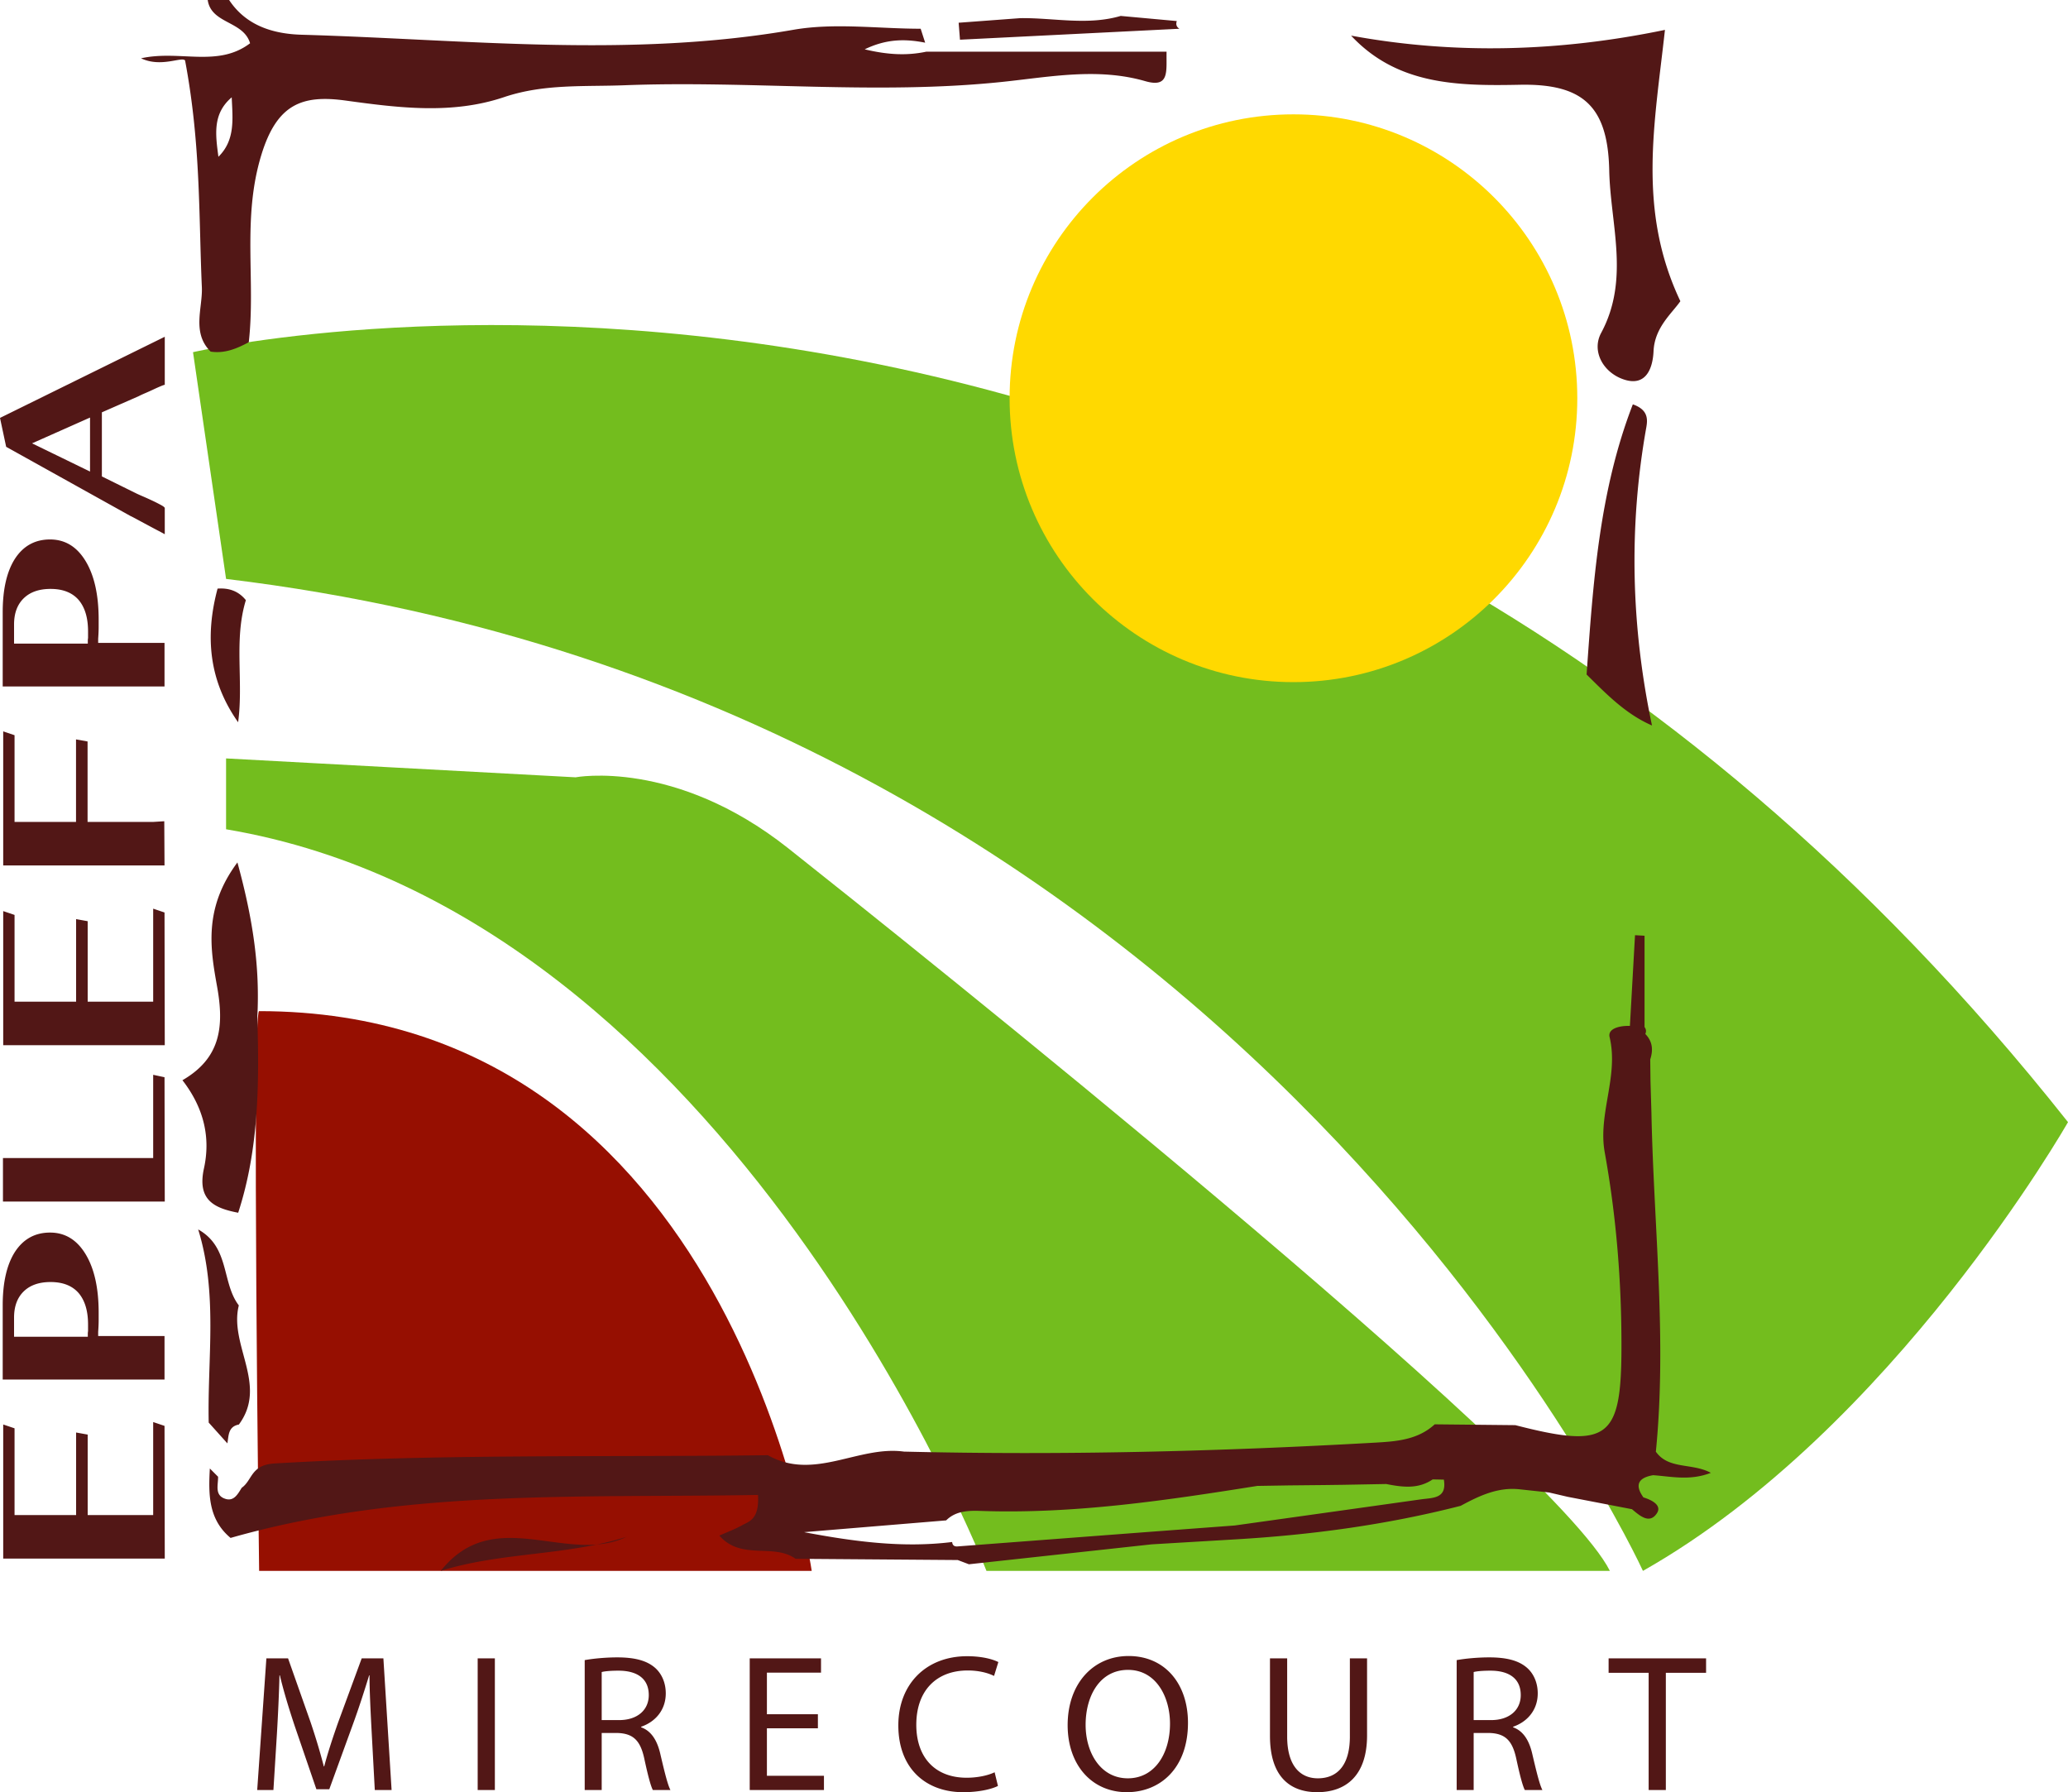
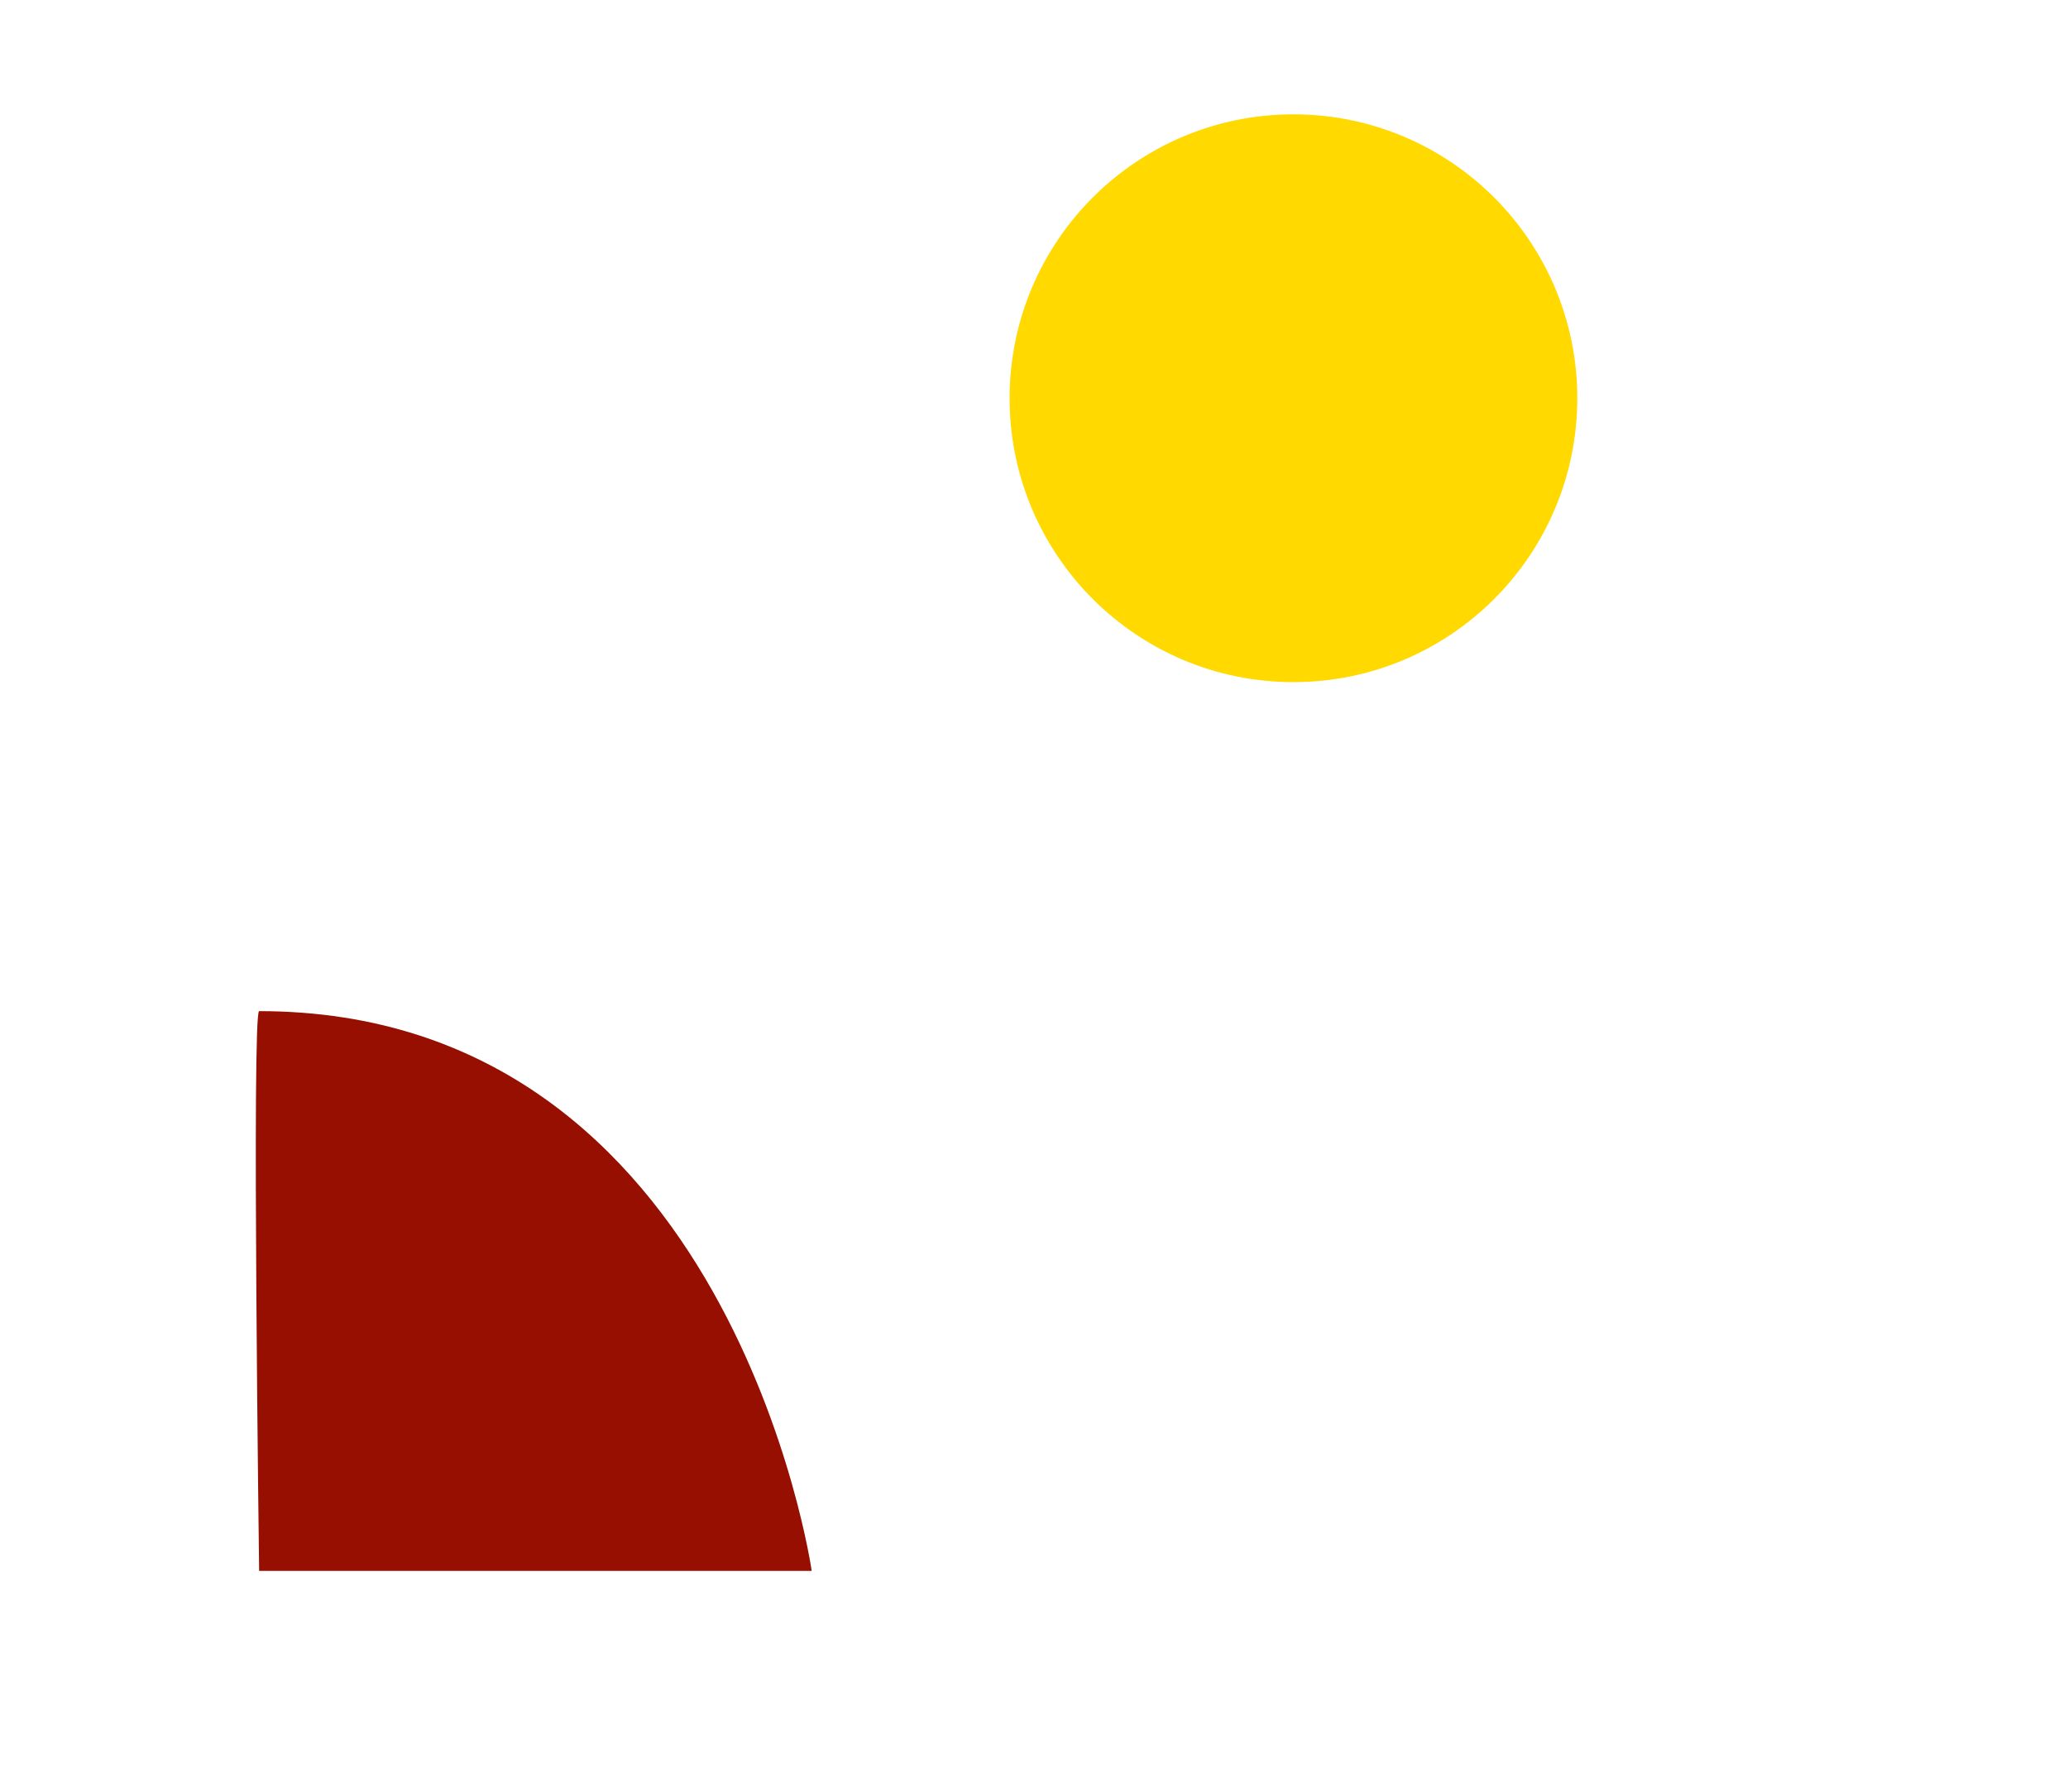
<svg xmlns="http://www.w3.org/2000/svg" width="600" height="519.894" viewBox="0 0 600 519.894">
-   <path d="M56 102.164l9.592 65.773c295.98 35.627 411.083 287.759 411.083 287.759C549.3 414.587 600 325.519 600 325.519 365.683 29.54 56 102.164 56 102.164zm172.655 143.88c-32.887-26.036-61.663-20.555-61.663-20.555l-101.4-5.481v20.554c146.62 24.665 220.615 215.134 220.615 215.134h180.876c-16.443-32.887-205.542-183.618-238.428-209.653z" fill="#73bd1e" />
  <path d="M75.184 293.318c-2.167 0 0 162.377 0 162.377h160.322S212.212 293.318 75.184 293.318z" fill="#960f01" />
  <circle cx="375.275" cy="115.524" r="82.354" fill="#ffd900" />
-   <path d="M440.925 24.591c18.36-.37 25.58 6.227 25.97 24.844.327 15.631 6.038 31.542-2.343 47.14-2.885 5.369.679 11.679 6.824 13.585 6.335 1.965 8.165-3.55 8.374-8.254.308-6.918 5.265-10.913 7.784-14.53-12.54-26.45-7.477-51.413-4.473-78.706-30.81 6.388-61.193 7.177-91.064 1.664 13.354 14.295 30.834 14.621 48.928 14.257zM480.72 438.99c1.543-2.345-1.524-3.888-3.9-4.606-2.66-3.715-1.394-5.721 2.812-6.447 5.328.38 10.698 1.672 16.742-.686-5.525-2.956-12.214-.886-15.95-6.13 3.256-32.81-.635-65.52-1.283-98.272-.092-3.058-.184-6.116-.274-9.174-.026-2.122-.05-4.245-.074-6.368.895-2.72.672-5.225-1.428-7.36.322-.72.246-1.387-.226-2.009v-26.49l-2.764-.158c-.494 8.771-.988 17.543-1.48 26.316-2.697-.096-6.511.64-5.89 3.262 2.698 11.386-3.441 22.21-1.413 33.442 3.395 18.794 4.901 37.75 4.851 56.852-.068 26.274-3.982 29.162-30.783 22.264l-23.397-.24c-4.967 4.567-11.308 4.972-17.448 5.32-45.477 2.572-90.989 3.69-136.544 2.592-13.221-1.812-26.113 8.614-39.484 1.047-47.7.596-95.413-.434-143.108 2.392-6.98.413-6.396 4.838-9.548 7.058-1.093 1.756-2.222 3.956-4.642 3.235-3.343-.996-2.161-4.038-2.215-6.44l-2.392-2.396c-.41 7.435-.452 14.76 6.015 20.143 50.413-14.363 101.808-11.534 153.027-12.467.4 7.164-2.58 7.65-4.668 8.822-2.027 1.138-4.241 1.94-6.549 2.969 6.383 7.303 15.646 2.098 22.12 6.732l47.046.357 3.244 1.231c17.64-1.925 35.283-3.848 52.927-5.77v-.004c8.129-.485 16.26-.967 24.39-1.448 22.078-1.295 43.91-4.23 65.366-9.736 5.382-2.904 10.85-5.522 17.252-4.772l8.368.898c1.784.416 3.568.831 5.356 1.25a60795.24 60795.24 0 0 0 18.72 3.606c2.229 1.866 5.084 4.436 7.224 1.185zm-68.465-4.041c-18 2.537-36.002 5.053-54.004 7.576l-24.434 1.825c-18.692 1.419-37.384 2.836-56.077 4.254l.023.678-.023-.677c-.911.05-1.407-.379-1.488-1.287-14.322 1.787-28.535-.129-42.978-2.857l41.24-3.414c2.825-2.812 6.563-2.861 10.046-2.743 27.062.923 53.663-3.029 80.246-7.26 1.42-1.476 2.85-2.264 4.29-2.374-1.44.11-2.87.898-4.29 2.376l9.232-.148 9.392-.093c1.267-1.503 2.546-2.082 3.837-1.728-1.29-.354-2.57.225-3.837 1.73l6.173-.08 12.598-.232c2.768-2.076 5.724-2.253 8.727-1.966-3.003-.287-5.96-.11-8.728 1.969 4.622.906 9.22 1.553 13.465-1.341l3.234.066c.004 0 .007.002.01.003.951 5.576-3.235 5.24-6.654 5.723zM69.305 413.245c8.52-11.522-2.916-23.037-.014-34.558-5.032-6.589-2.56-16.883-11.79-22.037 5.763 18.627 2.649 37.391 3.052 56.025l5.418 6.031c.398-2.255.198-4.874 3.334-5.461zm58.569 42.45c14.797-4.624 30.325-4.526 45.325-7.66-15.35 1.262-32.235-8.774-45.325 7.66zm345.869-338.398c-9.783 25.27-11.53 51.83-13.417 78.366 5.743 5.674 11.371 11.496 18.975 14.79-6.038-28.694-6.812-57.483-1.662-86.403.435-2.442.57-5.188-3.896-6.753zM59.174 338.945c-1.994 9.1 2.849 11.5 9.934 12.86 6.036-18.525 6.123-37.63 5.55-56.8.748-14.108-1.106-27.806-5.773-44.816-9.95 13.349-7.823 25.274-5.884 36.097 2.064 11.522 1.005 20.687-10.068 27.075 6.409 8.274 8.146 16.893 6.241 25.584zm3.951-168.196c-3.649 13.665-2.61 26.62 5.964 38.77 1.6-11.951-1.283-23.902 2.246-35.418-2.113-2.64-4.917-3.593-8.21-3.352zM173.2 448.034c2.918-.24 5.78-.883 8.55-2.2-2.824.895-5.678 1.6-8.55 2.2zM53.7 17.544c4.589 24.392 3.946 45.116 4.866 65.766.268 6.007-3.01 13.19 2.546 18.686 4.067.628 7.61-.874 11.068-2.721 2.024-17.956-1.988-35.84 3.62-54.248 4.537-14.89 11.877-17.586 24.489-15.854 15.398 2.116 30.89 4.081 45.957-.998 11.57-3.9 23.159-2.991 35.007-3.446 36.517-1.4 73.054 2.846 109.524-.968 13.799-1.443 27.657-4.203 41.49-.22 7.153 2.06 6.08-2.871 6.194-8.553h-69.683c-5.59 1.184-11.134.94-17.9-.677 6.367-3.084 11.88-3.05 17.53-1.93l.013-.003-1.305-4.04c-12.332-.002-24.973-1.778-36.94.305-47.55 8.276-95.097 2.797-142.64 1.435C79.468 9.847 71.47 7.57 66.476 0h-6.214c1.024 6.983 10.35 5.998 12.294 12.548-9.37 7.127-20.429 1.872-31.63 4.363 5.83 2.782 11.854-.589 12.772.634zm13.53 10.688c.262 6.169 1.089 12.383-3.86 17.245-.866-6.514-1.72-12.492 3.86-17.245zM342.188 8.339c-.841-.524-1.092-1.269-.755-2.232-5.427-.493-10.853-.989-16.279-1.485-9.642 2.824-19.397.524-29.099.639l-17.918 1.334.386 4.923 63.664-3.179zM44.442 412.52v26.979H25.44v-23.34l-3.358-.606v23.946H4.222v-25.16l-3.291-1.11v38.9h46.874l-.07-38.496-3.292-1.112zm-15.817-29.501v-2.222c0-7.14-1.264-12.798-3.793-16.976-2.528-4.176-5.963-6.264-10.305-6.264S6.8 359.41 4.366 363.113c-2.385 3.705-3.58 8.892-3.58 15.56v21.521h46.948v-12.629h-19.25v-1.213c.095-1.346.142-2.458.142-3.334zm-3.078 3.132a4.76 4.76 0 0 0-.07.808v.81H4.08v-5.558c0-3.233.93-5.76 2.79-7.579 1.86-1.818 4.463-2.727 7.8-2.727 3.532 0 6.227 1.045 8.087 3.132 1.862 2.157 2.791 5.22 2.791 9.195v1.919zm18.895-74.363v24.149H.859v12.629h46.946l-.07-36.071-3.292-.707zm0-48.195v26.978H25.44v-23.34l-3.358-.606v23.946H4.222v-25.16L.931 264.3v38.899h46.874l-.07-38.495-3.292-1.112zM.93 212.166v38.898h46.803l-.071-12.832-3.281.203H25.408v-23.34l-3.352-.606v23.946H4.222v-25.16l-3.291-1.11zm27.695-30.213v-2.222c0-7.14-1.264-12.798-3.793-16.974-2.528-4.177-5.963-6.264-10.305-6.264s-7.729 1.85-10.162 5.556c-2.385 3.705-3.58 8.89-3.58 15.559v21.522h46.948V186.5h-19.25v-1.213c.095-1.345.142-2.458.142-3.334zm-3.078 3.132c-.046.27-.07.54-.07.809v.809H4.08v-5.559c0-3.233.93-5.758 2.79-7.576 1.86-1.82 4.463-2.73 7.8-2.73 3.532 0 6.227 1.045 8.087 3.132 1.862 2.157 2.791 5.222 2.791 9.196v1.919zM1.79 129.617l36.14 20.109c.049 0 .574.27 1.575.806 1.002.542 2.1 1.13 3.292 1.768 1.193.643 2.303 1.232 3.328 1.768 1.027.542 1.587.843 1.681.91V147.4c0-.202-.368-.505-1.108-.907a48.999 48.999 0 0 0-2.506-1.266c-.93-.435-1.824-.84-2.683-1.21a61.978 61.978 0 0 1-1.718-.76l-10.233-5.05v-18.593l10.59-4.646.216-.101c.382-.202.966-.472 1.753-.809.788-.337 1.575-.69 2.362-1.06.787-.371 1.502-.69 2.146-.96.645-.27 1.039-.404 1.181-.404V97.69L0 121.232l1.789 8.385zm24.332-8.486v15.66l-16.817-8.183 16.817-7.477zm78.821 359.941l-6.8 18.476c-1.701 4.817-3.061 9.01-4.082 12.865h-.112c-1.02-3.967-2.268-8.16-3.854-12.865l-6.518-18.476h-6.292l-2.662 38.198h4.703l1.02-16.379c.341-5.78.624-12.129.738-16.889h.113c1.077 4.535 2.55 9.408 4.363 14.849l6.234 18.193h3.741l6.744-18.533c1.928-5.271 3.457-10.088 4.819-14.509h.112c0 4.705.34 11.166.624 16.492l.906 16.776h4.874l-2.38-38.198h-6.291zm33.65 38.198h4.986v-38.198h-4.987v38.198zm47.429-18.193v-.17c3.968-1.36 7.141-4.704 7.141-9.69 0-3.005-1.133-5.611-3.003-7.312-2.325-2.096-5.78-3.117-11.052-3.117-3.344 0-6.971.34-9.464.794v37.688h4.93v-16.549h4.647c4.478.17 6.574 2.153 7.708 7.424 1.02 4.762 1.87 7.992 2.493 9.125h5.101c-.793-1.474-1.7-5.157-2.946-10.485-.908-3.966-2.664-6.687-5.555-7.708zm-6.404-2.096h-5.044V485.04c.85-.227 2.494-.397 4.874-.397 5.214 0 8.784 2.154 8.784 7.085 0 4.363-3.343 7.254-8.614 7.254zm42.89 2.38H237.3v-4.08h-14.792v-12.072h15.698v-4.137h-20.685v38.198h21.536v-4.136h-16.55V501.36zm58.25-16.776c3.174 0 5.838.68 7.652 1.587l1.247-4.024c-1.304-.68-4.364-1.7-9.068-1.7-11.845 0-19.95 8.048-19.95 20.063 0 12.582 8.048 19.383 18.817 19.383 4.646 0 8.33-.908 10.087-1.814l-.963-3.967c-1.984.964-5.045 1.587-8.105 1.587-9.238 0-14.622-5.951-14.622-15.359 0-10.031 5.95-15.756 14.906-15.756zm46.689-4.193c-10.201 0-17.683 7.935-17.683 20.062 0 11.562 7.028 19.44 17.173 19.44 9.747 0 17.738-7.028 17.738-20.12 0-11.392-6.744-19.382-17.228-19.382zm-.227 35.478c-7.821 0-12.242-7.311-12.242-15.529 0-8.332 4.081-15.926 12.299-15.926 8.217 0 12.184 7.935 12.184 15.586 0 8.672-4.42 15.87-12.241 15.87zm64.427-12.129c0 8.388-3.684 12.13-9.295 12.13-5.1 0-8.898-3.628-8.898-12.13v-22.669h-4.988v22.5c0 11.901 5.895 16.322 13.715 16.322 8.276 0 14.454-4.76 14.454-16.492v-22.33h-4.988v22.67zm47.366-2.664v-.17c3.967-1.36 7.14-4.704 7.14-9.69 0-3.005-1.133-5.611-3.005-7.312-2.323-2.096-5.779-3.117-11.05-3.117-3.345 0-6.972.34-9.466.794v37.688h4.931v-16.549h4.65c4.474.17 6.572 2.153 7.705 7.424 1.021 4.762 1.872 7.992 2.494 9.125h5.102c-.793-1.474-1.7-5.157-2.948-10.485-.907-3.966-2.662-6.687-5.553-7.708zm-6.404-2.096h-5.046V485.04c.85-.227 2.495-.397 4.875-.397 5.214 0 8.784 2.154 8.784 7.085 0 4.363-3.345 7.254-8.613 7.254zm34.104-13.715h11.618v34.004h4.988v-34.004h11.675v-4.194h-28.28v4.194z" fill="#521716" />
</svg>